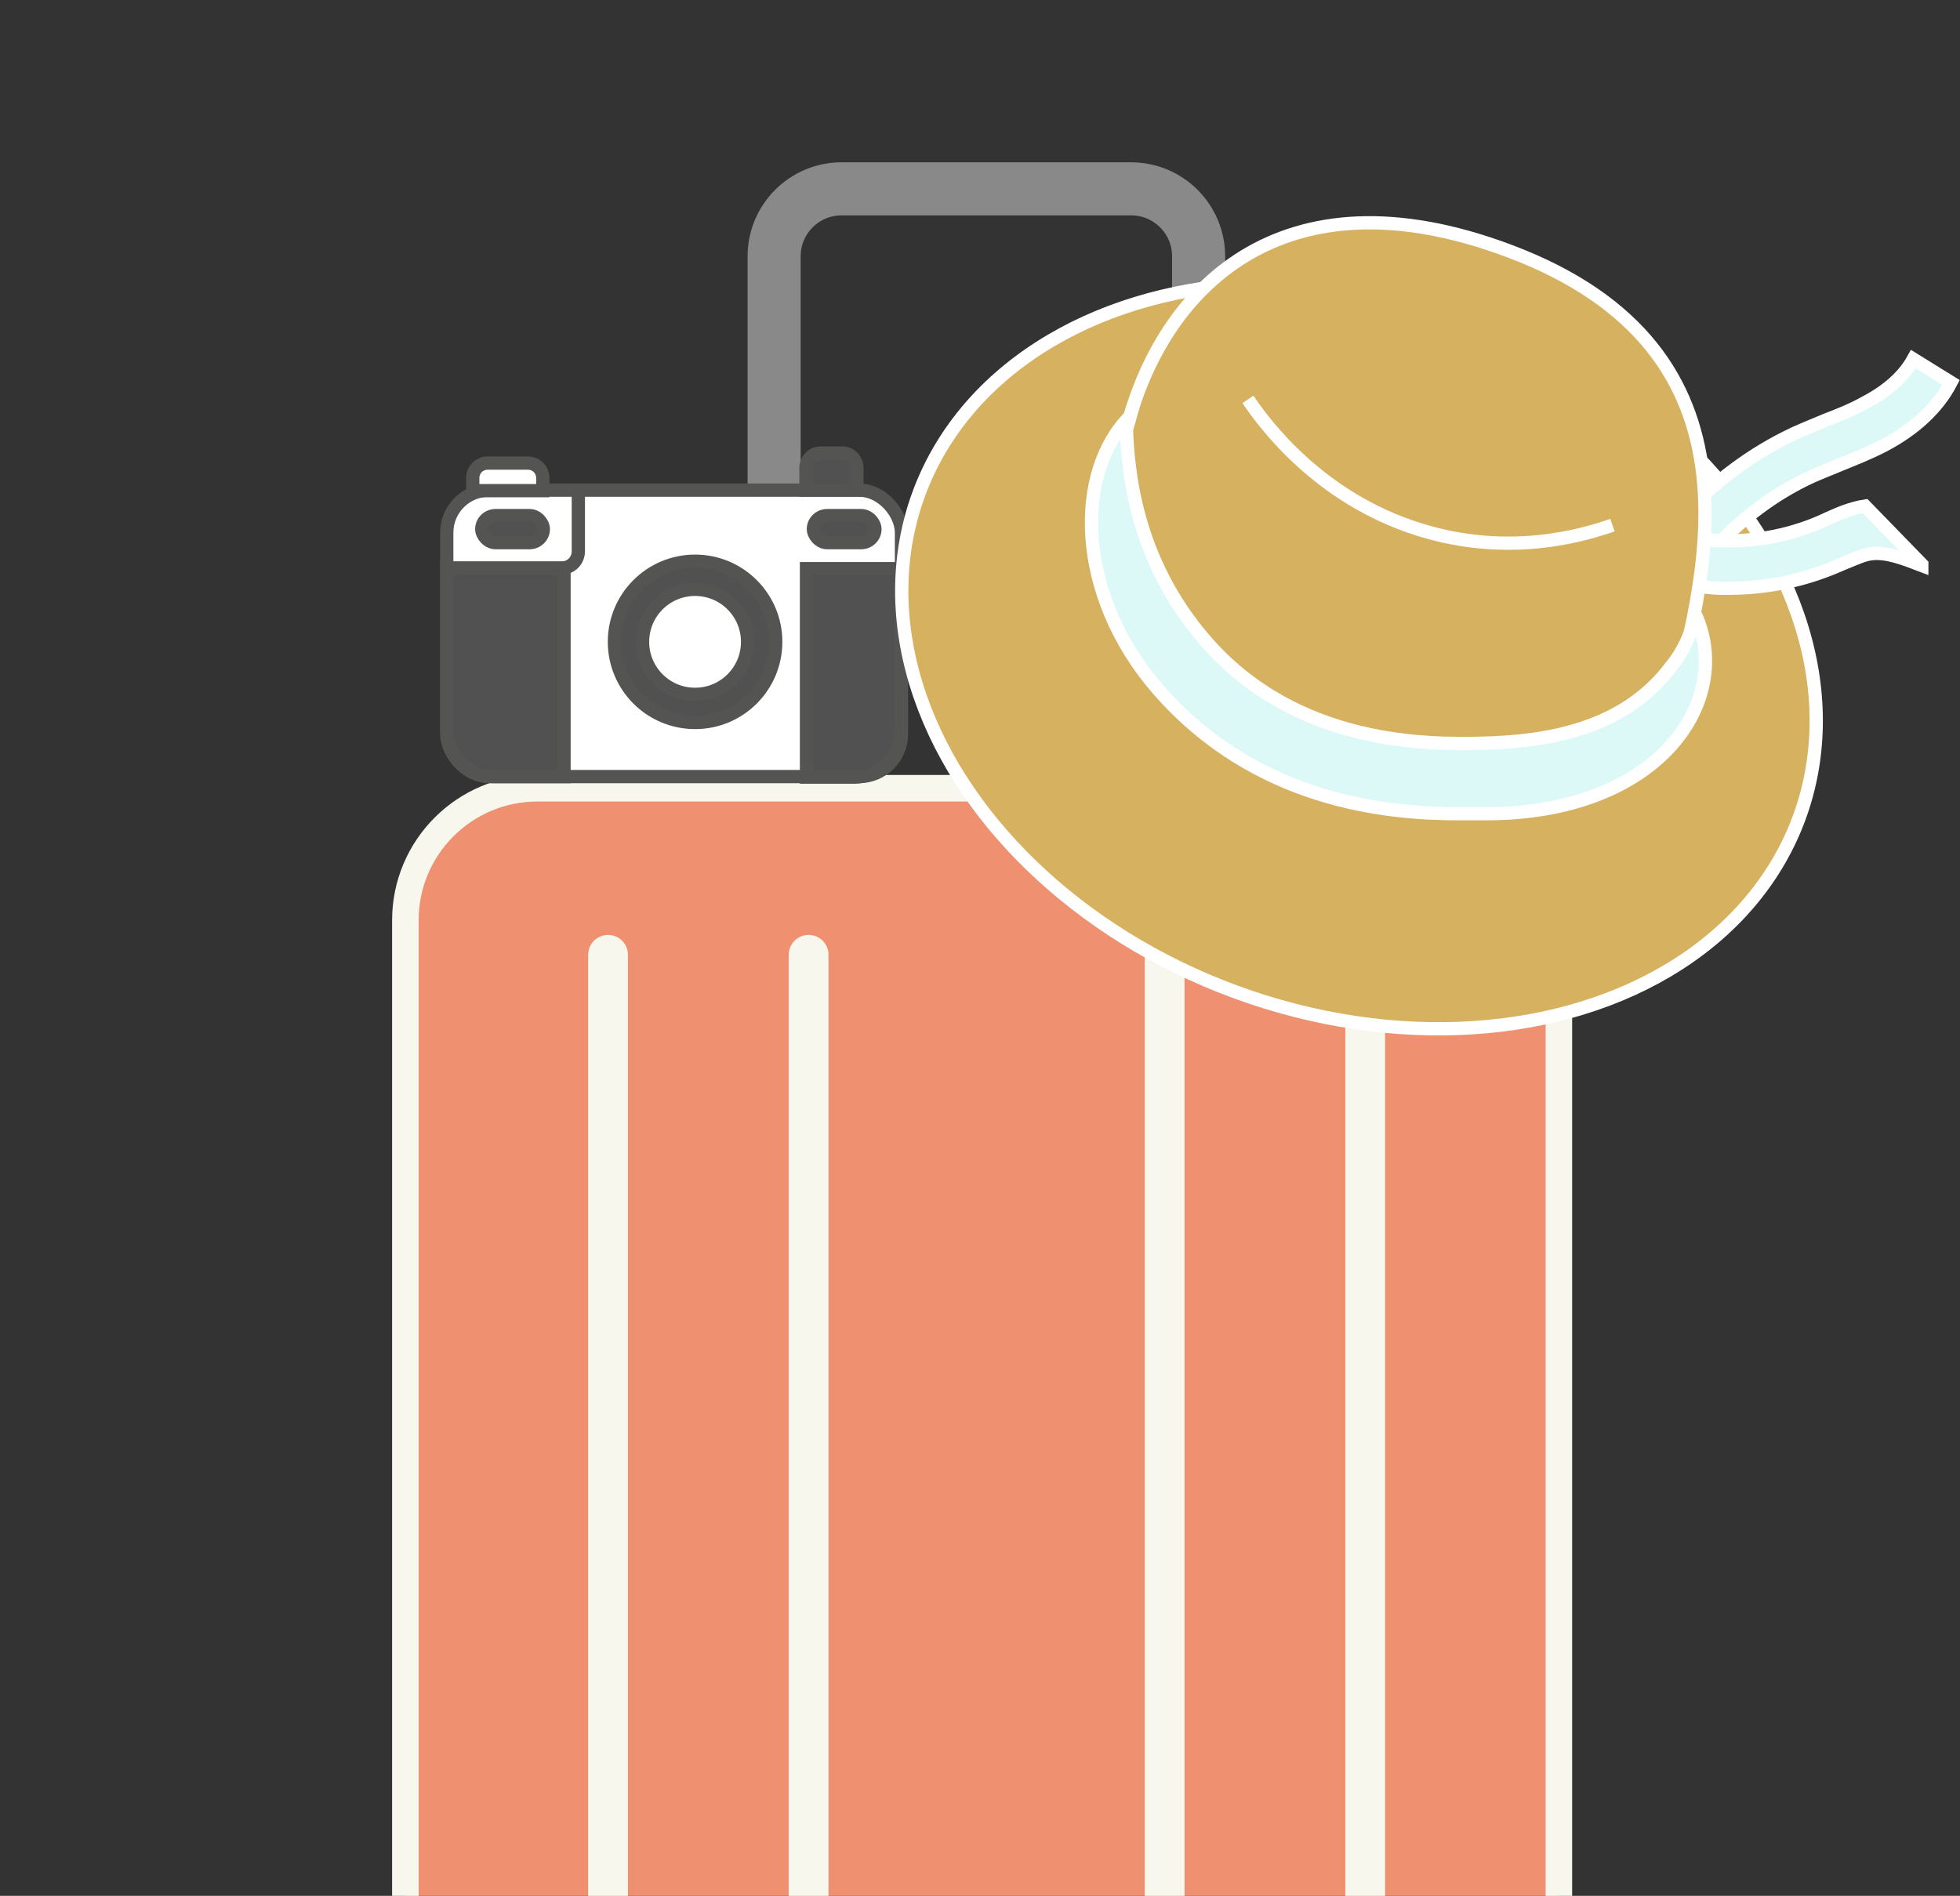
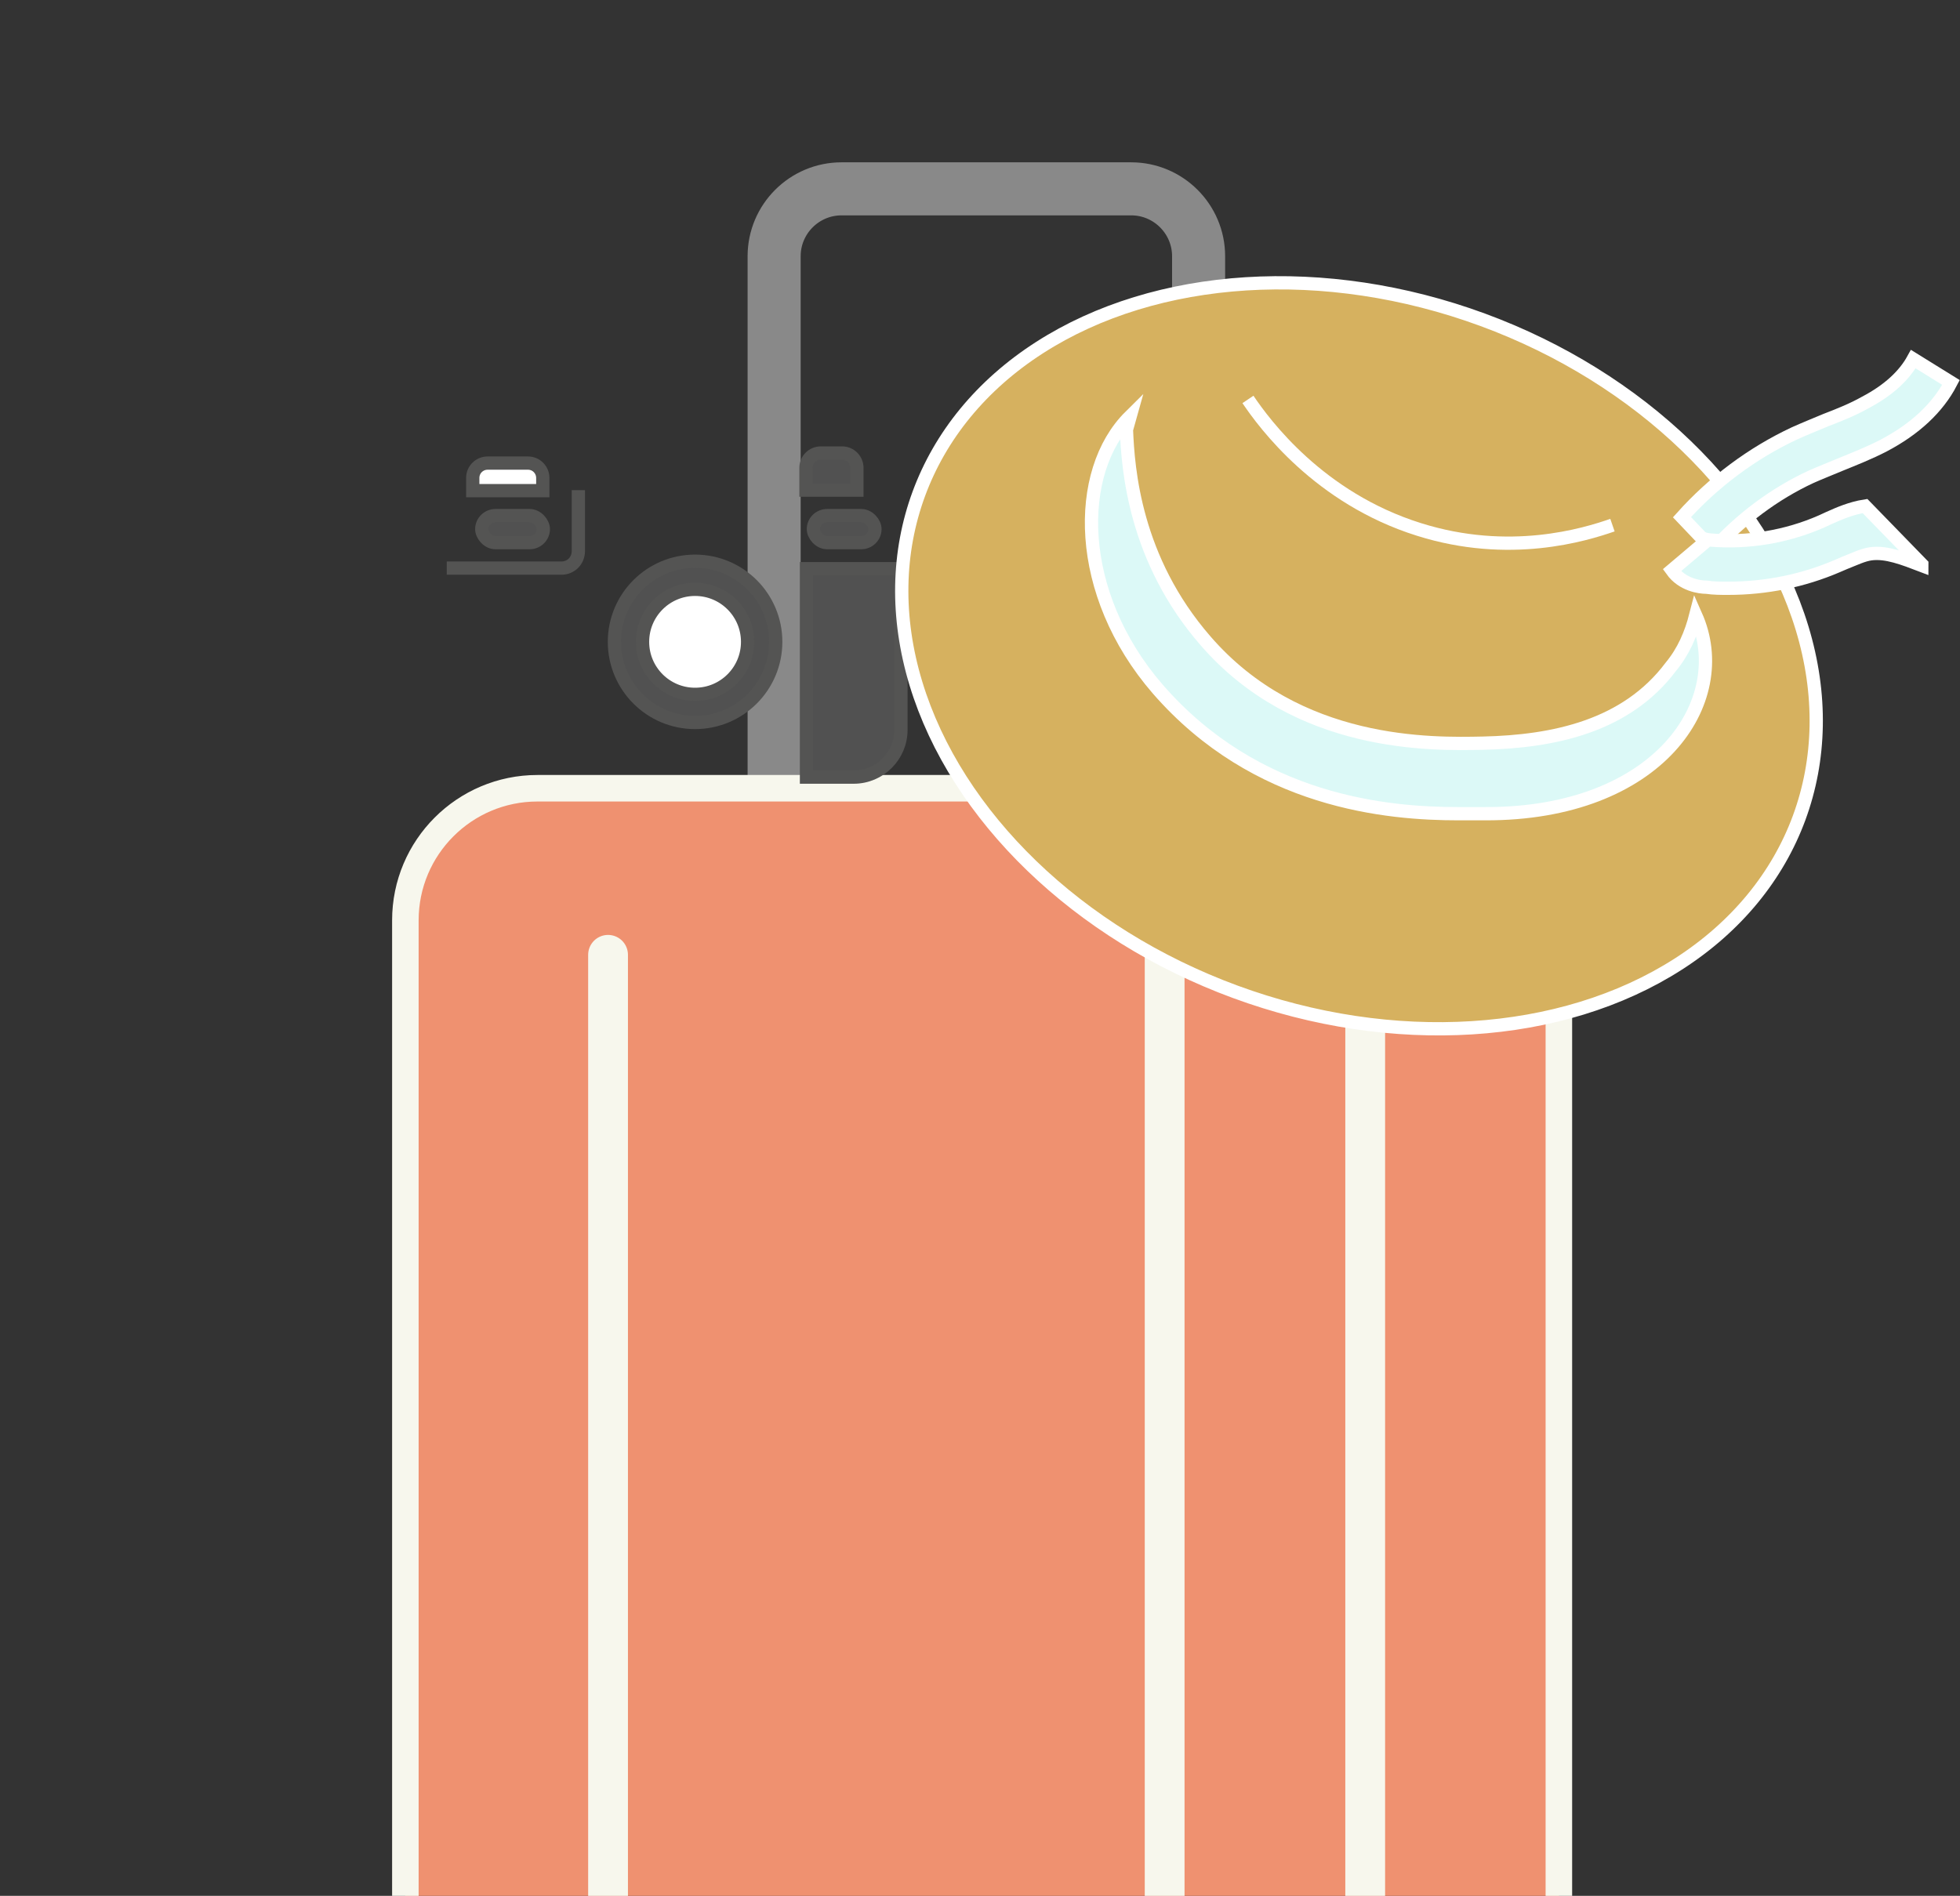
<svg xmlns="http://www.w3.org/2000/svg" id="_レイヤー_2" viewBox="0 0 36.94 35.74">
  <rect x="0" y="0" width="36.94" height="35.74" fill="#333333" stroke="none" />
  <defs>
    <style>.cls-1,.cls-2,.cls-3,.cls-4{fill:none;}.cls-5{clip-path:url(#clippath);}.cls-6{fill:#fff;}.cls-6,.cls-7,.cls-8,.cls-9,.cls-10,.cls-2,.cls-11,.cls-3,.cls-4{stroke-miterlimit:10;}.cls-6,.cls-8,.cls-9,.cls-10,.cls-3,.cls-4{stroke-width:.25px;}.cls-6,.cls-8,.cls-3{stroke:#545453;}.cls-7{fill:#ef9170;stroke-width:.5px;}.cls-7,.cls-11{stroke:#f7f7ed;}.cls-8{fill:#515151;}.cls-9{fill:#dcf9f7;}.cls-9,.cls-10,.cls-4{stroke:#fff;}.cls-10{fill:#d6b15f;}.cls-2{stroke:#898989;}.cls-11{fill:#7fc688;stroke-linecap:round;stroke-width:.75px;}</style>
    <clipPath id="clippath">
      <rect class="cls-1" width="33.68" height="35.74" />
    </clipPath>
  </defs>
  <g id="_オブジェクト">
    <g>
      <g class="cls-5">
        <g>
          <path class="cls-2" d="M14.59,19.09V4.83c0-.7,.57-1.27,1.27-1.27h5.46c.7,0,1.27,.57,1.27,1.27v14.26" />
          <g>
            <rect class="cls-7" x="7.64" y="14.86" width="21.74" height="34.36" rx="2.49" ry="2.49" />
            <line class="cls-11" x1="11.46" y1="18" x2="11.46" y2="46.08" />
-             <line class="cls-11" x1="15.24" y1="18" x2="15.24" y2="46.08" />
            <line class="cls-11" x1="21.95" y1="18" x2="21.95" y2="46.08" />
            <line class="cls-11" x1="25.73" y1="18" x2="25.73" y2="46.08" />
          </g>
        </g>
      </g>
      <g>
-         <rect class="cls-6" x="8.42" y="9.24" width="8.57" height="5.4" rx=".8" ry=".8" />
        <g>
          <circle class="cls-8" cx="13.1" cy="12.1" r="1.52" />
          <circle class="cls-6" cx="13.1" cy="12.1" r=".99" />
        </g>
        <path class="cls-3" d="M8.42,10.71h2.16c.18,0,.32-.14,.32-.32v-1.15" />
        <rect class="cls-8" x="9.08" y="9.72" width="1.16" height=".51" rx=".26" ry=".26" />
        <rect class="cls-8" x="15.33" y="9.72" width="1.16" height=".51" rx=".26" ry=".26" />
-         <path class="cls-8" d="M8.42,10.71h2.21v3.93h-1.32c-.49,0-.89-.4-.89-.89v-3.04h0Z" />
        <path class="cls-8" d="M16.1,10.71h.89v3.93h-1.78v-3.04c0-.49,.4-.89,.89-.89Z" transform="translate(32.19 25.36) rotate(180)" />
        <path class="cls-6" d="M9.19,8.73h.76c.16,0,.28,.13,.28,.28v.24h-1.32v-.24c0-.16,.13-.28,.28-.28Z" />
        <path class="cls-8" d="M15.48,8.54h.39c.16,0,.28,.13,.28,.28v.42h-.96v-.42c0-.16,.13-.28,.28-.28Z" />
      </g>
      <g>
        <g>
          <ellipse class="cls-10" cx="25.61" cy="12.36" rx="6.75" ry="8.84" transform="translate(5.17 32.13) rotate(-69.8)" />
          <path class="cls-9" d="M32.29,10.37l-.59-.62c.6-.67,1.33-1.21,2.12-1.58,.2-.09,.4-.17,.59-.25,.26-.1,.51-.2,.74-.33,.44-.23,.74-.51,.91-.82l.71,.44c-.25,.48-.68,.88-1.27,1.19-.27,.14-.55,.25-.82,.36-.19,.08-.37,.15-.55,.23-.69,.32-1.33,.8-1.85,1.38Z" />
          <path class="cls-9" d="M36.22,10.66c-.34-.13-.67-.26-.96-.22-.15,.02-.31,.1-.49,.17l-.14,.06c-.65,.28-1.35,.42-2.06,.42-.14,0-.27,0-.41-.02-.12,0-.45-.04-.65-.32l.65-.55s-.04-.04-.04-.04c0,0,.03,.01,.11,.02,.71,.06,1.44-.06,2.1-.35l.13-.06c.2-.09,.43-.19,.69-.23l1.07,1.1Z" />
-           <path class="cls-10" d="M31.45,13.57c.67-2.61,2.03-6.95-3.01-8.84-4.32-1.62-6.55,.75-7.21,3.36" />
          <path class="cls-9" d="M27.49,15.34c-1.33,0-3.81-.21-5.67-2.35-1.56-1.8-1.57-4.1-.52-5.14l-.07,.25c.03,.74,.15,2.44,1.49,3.98,1.74,2.01,4.27,1.95,5.23,1.93,1.34-.03,2.7-.32,3.54-1.44,.24-.29,.38-.62,.47-.97,.72,1.62-.7,3.75-3.97,3.74-.14,0-.3,0-.49,0Z" />
        </g>
        <path class="cls-4" d="M23.52,7.53c.31,.46,1.34,1.86,3.22,2.45,1.71,.54,3.13,.1,3.65-.08" />
      </g>
    </g>
  </g>
</svg>